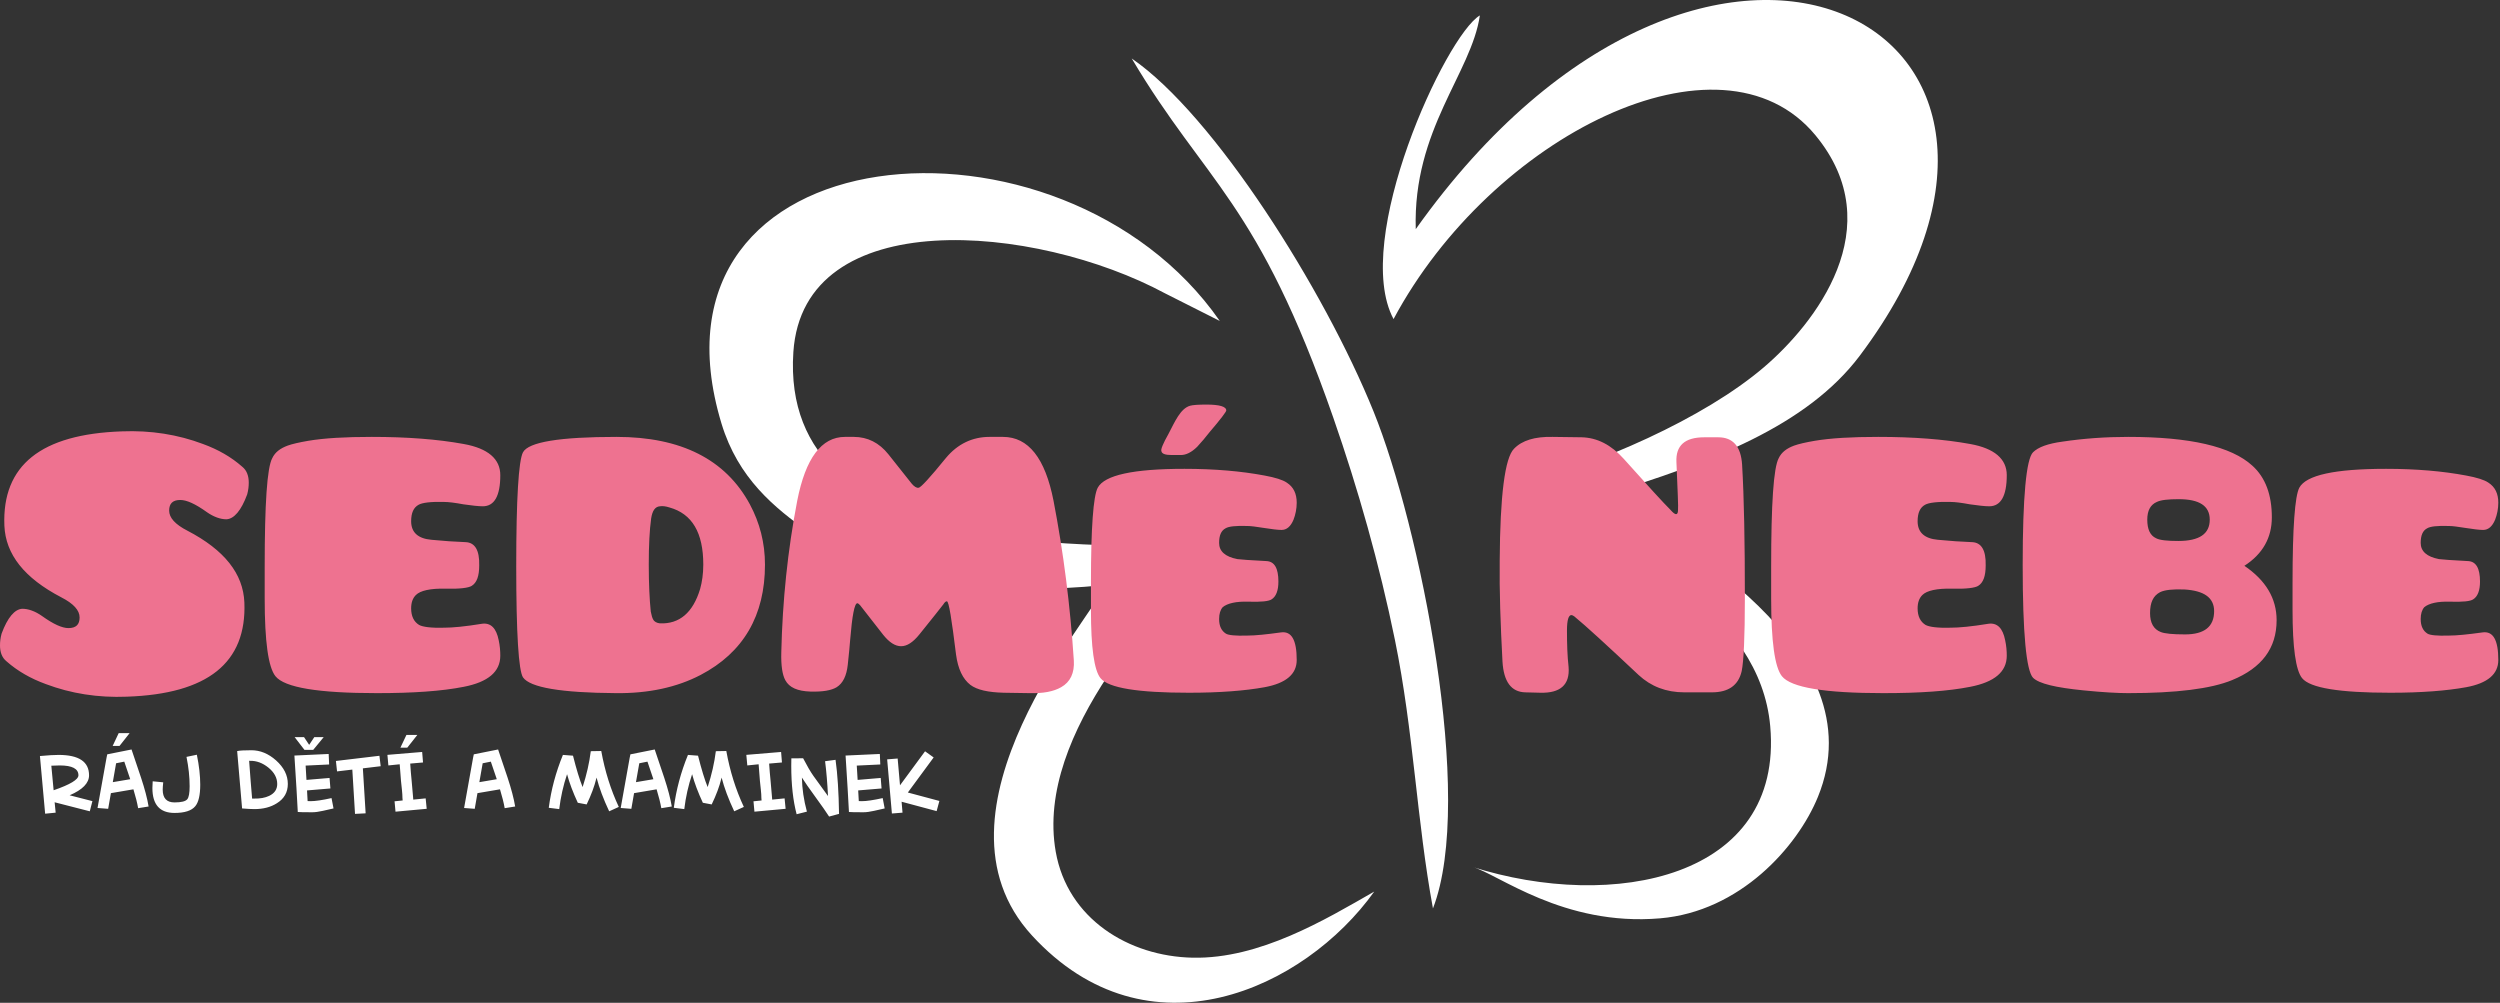
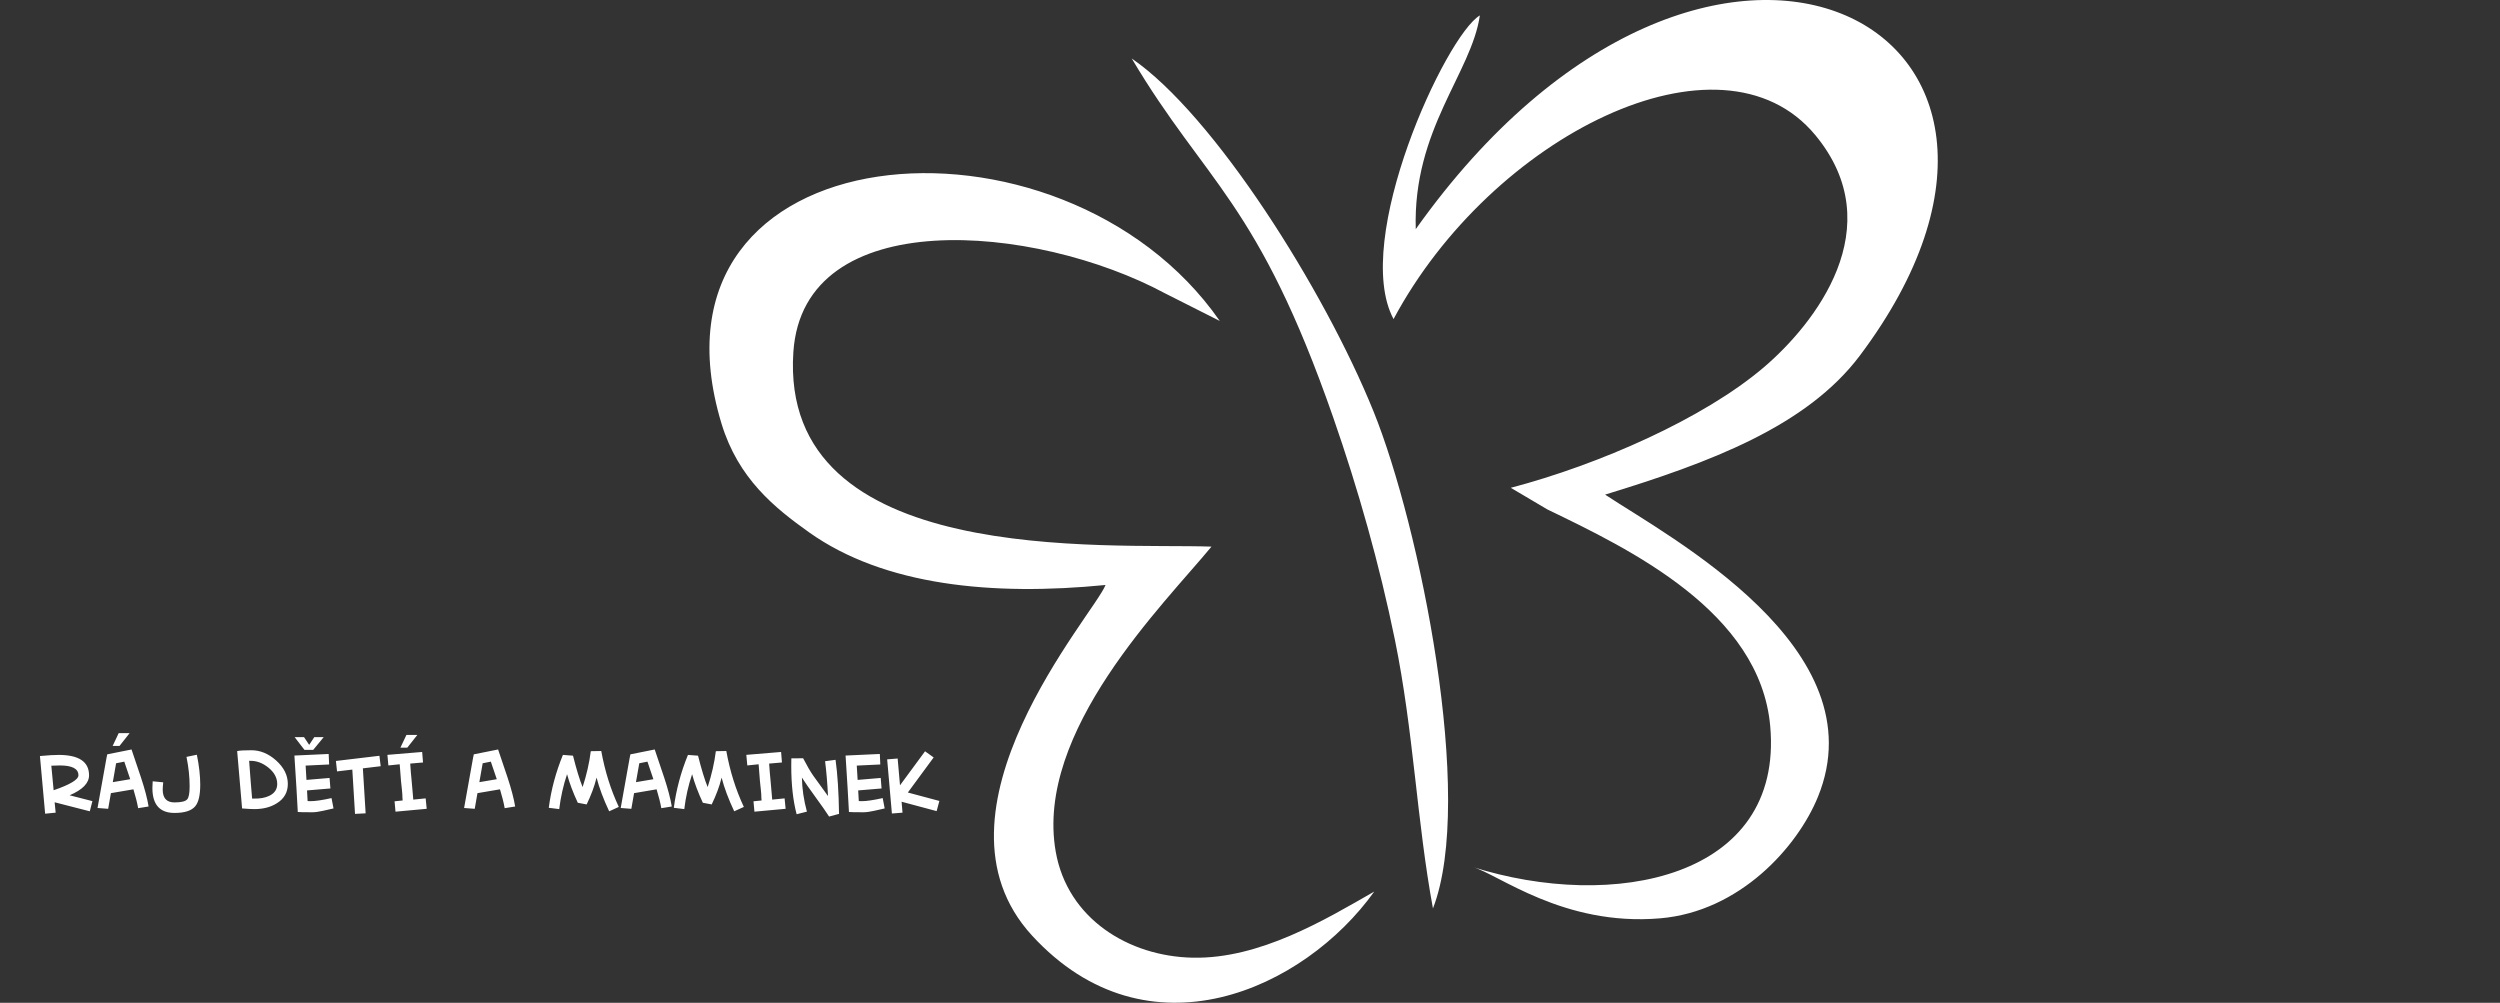
<svg xmlns="http://www.w3.org/2000/svg" width="177" height="71" viewBox="0 0 177 71" fill="none">
  <rect x="0" y="0" width="177" height="71" fill="#333333" stroke="none" />
  <path fill-rule="evenodd" clip-rule="evenodd" d="M104.774 1.091C102.354 2.527 95.67 16.999 98.663 22.591C105.591 9.634 121.845 1.491 128.531 9.574C133.926 16.097 128.444 22.963 124.883 26.002C120.629 29.632 113.215 32.893 106.963 34.536L109.558 36.07C115.344 38.866 124.611 43.297 125.332 51.415C126.29 62.203 114.202 64.545 104.218 61.369C106.048 61.853 110.659 65.602 117.535 65.018C123.184 64.539 127.262 59.966 128.709 56.42C133.003 45.895 118.201 38.041 113.641 35.019C121.079 32.743 127.92 30.182 131.683 25.169C149.252 1.759 121.01 -13.007 100.235 16.223C100.023 9.162 104.18 5.181 104.774 1.091ZM101.453 64.317C104.465 56.545 100.508 37.196 97.251 29.141C93.756 20.5 85.945 8.128 80.126 4.14C85.387 12.997 89.055 14.233 94.396 29.568C96.152 34.609 97.661 39.931 98.76 45.303C100.087 51.795 100.304 58.099 101.453 64.317ZM78.272 41.417C77.51 43.435 65.003 57.456 73.07 66.239C81.257 75.151 92.355 70.039 97.297 63.123C93.824 65.114 89.189 67.9 84.453 67.805C79.898 67.714 75.585 65.044 74.747 60.31C73.237 51.772 82.453 42.736 85.773 38.701C78.441 38.441 55.149 40.228 56.17 24.925C56.874 14.389 73.306 15.833 82.486 20.769L86.361 22.724C75.162 6.616 44.778 9.154 51.08 29.982C52.259 33.877 54.847 35.957 57.281 37.688C62.608 41.474 70.288 42.206 78.272 41.417Z" fill="white" />
-   <path d="M8.989 49.325C14.71 49.13 17.471 46.925 17.302 42.655C17.218 40.617 15.894 38.942 13.273 37.575C12.399 37.129 11.976 36.653 11.976 36.151C11.976 35.649 12.23 35.398 12.765 35.398C13.216 35.398 13.837 35.677 14.653 36.264C15.132 36.598 15.611 36.766 16.034 36.766C16.57 36.737 17.077 36.151 17.5 35.007C17.584 34.7 17.612 34.421 17.612 34.17C17.612 33.695 17.471 33.304 17.161 33.053C16.373 32.355 15.442 31.825 14.372 31.435C12.596 30.765 10.68 30.458 8.623 30.541C2.903 30.737 0.141 32.942 0.31 37.212C0.395 39.249 1.72 40.924 4.34 42.291C5.213 42.738 5.636 43.213 5.636 43.715C5.636 44.218 5.383 44.469 4.847 44.469C4.396 44.469 3.776 44.19 2.959 43.603C2.48 43.269 2.001 43.101 1.578 43.101C1.043 43.129 0.536 43.715 0.113 44.86C0.028 45.167 0 45.446 0 45.697C0 46.171 0.141 46.562 0.451 46.813C1.24 47.511 2.17 48.041 3.241 48.432C5.016 49.102 6.933 49.409 8.989 49.325ZM34.125 44.162C32.942 44.357 32.04 44.441 31.448 44.441C30.518 44.469 29.926 44.385 29.673 44.246C29.306 44.022 29.109 43.631 29.109 43.074C29.109 42.655 29.222 42.348 29.448 42.124C29.757 41.817 30.462 41.65 31.561 41.678C32.547 41.706 33.167 41.621 33.392 41.483C33.759 41.259 33.928 40.785 33.928 40.031C33.956 38.942 33.618 38.412 32.969 38.384C32.209 38.357 31.42 38.301 30.547 38.217C29.588 38.133 29.109 37.687 29.109 36.905C29.109 36.319 29.278 35.928 29.645 35.733C29.898 35.594 30.49 35.51 31.448 35.538C31.758 35.538 32.209 35.594 32.801 35.705C33.392 35.789 33.871 35.845 34.181 35.845C34.998 35.845 35.421 35.119 35.421 33.639C35.421 32.495 34.548 31.742 32.829 31.435C30.997 31.1 28.827 30.932 26.32 30.932C24.46 30.932 22.966 31.016 21.811 31.211C21.163 31.323 20.684 31.435 20.374 31.546C19.839 31.742 19.472 32.021 19.275 32.439C18.908 33.109 18.74 35.677 18.74 40.115V42.375C18.74 45.417 18.993 47.232 19.5 47.874C20.148 48.683 22.544 49.074 26.686 49.074C29.25 49.074 31.279 48.934 32.829 48.627C34.548 48.293 35.421 47.567 35.421 46.422C35.421 46.087 35.393 45.725 35.309 45.334C35.14 44.469 34.745 44.078 34.125 44.162ZM43.65 30.932C39.62 30.932 37.422 31.296 37.028 32.021C36.718 32.607 36.549 35.287 36.549 40.087C36.549 44.86 36.718 47.483 37.028 47.957C37.535 48.683 39.733 49.046 43.594 49.074C45.932 49.102 47.933 48.656 49.595 47.79C52.639 46.2 54.16 43.576 54.16 39.975C54.16 38.44 53.794 37.017 53.09 35.705C51.371 32.523 48.215 30.932 43.65 30.932ZM46.721 44.134C46.496 44.106 46.327 44.022 46.242 43.855C46.186 43.771 46.129 43.576 46.074 43.296C45.989 42.459 45.932 41.343 45.932 39.975C45.932 38.607 45.989 37.519 46.101 36.71C46.186 36.151 46.383 35.872 46.721 35.845C46.919 35.816 47.144 35.845 47.398 35.928C49.003 36.375 49.793 37.714 49.793 39.975C49.793 40.617 49.708 41.203 49.567 41.706C49.06 43.38 48.102 44.19 46.721 44.134ZM56.443 35.454C55.767 38.971 55.4 42.543 55.316 46.171C55.288 47.148 55.4 47.79 55.597 48.153C55.88 48.683 56.472 48.934 57.373 48.963C58.247 48.99 58.866 48.879 59.233 48.656C59.683 48.376 59.937 47.846 60.022 47.064C60.106 46.283 60.163 45.697 60.191 45.306C60.332 43.576 60.501 42.71 60.698 42.71C60.755 42.71 60.811 42.766 60.895 42.85L62.529 44.943C62.952 45.474 63.375 45.752 63.798 45.752C64.221 45.752 64.643 45.474 65.094 44.916C65.967 43.827 66.531 43.129 66.785 42.794C66.869 42.655 66.954 42.571 67.038 42.571C67.18 42.571 67.377 43.827 67.687 46.339C67.827 47.372 68.165 48.069 68.701 48.488C69.18 48.85 69.969 49.018 71.068 49.046L72.871 49.074C73.857 49.102 74.59 48.963 75.125 48.656C75.774 48.293 76.084 47.65 76.027 46.757C75.774 42.878 75.294 39.109 74.59 35.454C73.998 32.439 72.815 30.932 71.011 30.932H70.054C68.842 30.932 67.799 31.435 66.982 32.412C65.827 33.835 65.178 34.533 65.038 34.533C64.897 34.56 64.728 34.449 64.558 34.254L62.896 32.161C62.248 31.351 61.43 30.932 60.444 30.932H59.824C58.162 30.932 57.035 32.439 56.443 35.454ZM83.608 32.216C83.974 32.216 84.369 32.021 84.763 31.63C85.073 31.296 85.355 30.96 85.637 30.597C86.426 29.676 86.82 29.146 86.82 29.062C86.82 28.784 86.341 28.644 85.411 28.644C84.847 28.644 84.453 28.671 84.255 28.727C83.579 28.922 83.185 29.844 82.734 30.709C82.34 31.407 82.171 31.825 82.227 31.937C82.255 32.132 82.508 32.216 82.96 32.216H83.608ZM90.68 44.776C89.666 44.916 88.877 44.999 88.314 44.999C87.468 45.027 86.961 44.971 86.792 44.86C86.482 44.664 86.313 44.329 86.313 43.827C86.313 43.464 86.397 43.185 86.567 42.989C86.905 42.71 87.524 42.571 88.398 42.599C89.3 42.627 89.835 42.571 90.033 42.431C90.343 42.236 90.511 41.817 90.511 41.175C90.511 40.226 90.23 39.752 89.666 39.724C88.511 39.668 87.834 39.612 87.609 39.585C86.736 39.417 86.313 39.026 86.313 38.44C86.313 37.91 86.454 37.575 86.764 37.407C86.989 37.268 87.496 37.212 88.314 37.24C88.567 37.24 88.962 37.296 89.497 37.38C90.033 37.463 90.455 37.519 90.737 37.519C91.103 37.519 91.385 37.268 91.582 36.793C91.723 36.431 91.807 36.012 91.807 35.594C91.807 34.951 91.582 34.477 91.103 34.17C90.822 33.974 90.285 33.807 89.525 33.667C87.891 33.36 86.003 33.193 83.861 33.193C80.227 33.193 78.198 33.639 77.718 34.533C77.408 35.119 77.239 37.352 77.239 41.231V43.185C77.239 45.836 77.464 47.455 77.915 48.013C78.479 48.711 80.564 49.046 84.171 49.046C86.369 49.046 88.144 48.906 89.525 48.656C91.047 48.376 91.807 47.734 91.807 46.729C91.807 45.306 91.442 44.664 90.68 44.776ZM123.34 32.886C123.256 31.602 122.692 30.96 121.649 30.96H120.663C119.282 30.96 118.634 31.546 118.691 32.718C118.775 34.756 118.831 35.9 118.803 36.123C118.803 36.319 118.747 36.403 118.662 36.403C118.578 36.403 118.437 36.291 118.268 36.096C117.789 35.621 116.69 34.421 114.971 32.495C114.069 31.491 113.083 30.988 111.984 30.96L109.927 30.932C108.659 30.904 107.758 31.183 107.193 31.77C106.546 32.412 106.207 35.063 106.179 39.696C106.151 41.817 106.236 44.19 106.376 46.841C106.461 48.264 106.996 48.99 107.983 49.018L109.082 49.046C110.434 49.074 111.167 48.516 111.054 47.204C110.969 46.451 110.941 45.585 110.941 44.636C110.941 43.91 111.054 43.548 111.251 43.548C111.307 43.548 111.364 43.576 111.449 43.631C112.266 44.301 113.788 45.697 116.014 47.79C116.887 48.599 117.958 49.018 119.254 49.018H121.198C122.382 49.018 123.086 48.516 123.312 47.511C123.452 46.841 123.537 45.111 123.537 42.348C123.537 38.412 123.481 35.258 123.34 32.886ZM140.783 44.162C139.599 44.357 138.698 44.441 138.106 44.441C137.176 44.469 136.584 44.385 136.331 44.246C135.964 44.022 135.767 43.631 135.767 43.074C135.767 42.655 135.88 42.348 136.106 42.124C136.415 41.817 137.12 41.65 138.219 41.678C139.205 41.706 139.825 41.621 140.05 41.483C140.417 41.259 140.586 40.785 140.586 40.031C140.614 38.942 140.276 38.412 139.627 38.384C138.867 38.357 138.078 38.301 137.204 38.217C136.246 38.133 135.767 37.687 135.767 36.905C135.767 36.319 135.936 35.928 136.302 35.733C136.556 35.594 137.148 35.51 138.106 35.538C138.416 35.538 138.867 35.594 139.458 35.705C140.05 35.789 140.529 35.845 140.839 35.845C141.656 35.845 142.079 35.119 142.079 33.639C142.079 32.495 141.206 31.742 139.487 31.435C137.655 31.1 135.485 30.932 132.977 30.932C131.118 30.932 129.624 31.016 128.469 31.211C127.82 31.323 127.342 31.435 127.032 31.546C126.496 31.742 126.13 32.021 125.933 32.439C125.566 33.109 125.398 35.677 125.398 40.115V42.375C125.398 45.417 125.651 47.232 126.158 47.874C126.806 48.683 129.201 49.074 133.343 49.074C135.908 49.074 137.937 48.934 139.487 48.627C141.206 48.293 142.079 47.567 142.079 46.422C142.079 46.087 142.051 45.725 141.966 45.334C141.798 44.469 141.403 44.078 140.783 44.162ZM161.184 43.91C161.184 42.375 160.424 41.092 158.902 40.059C160.198 39.222 160.846 38.077 160.846 36.626C160.846 35.035 160.396 33.807 159.466 32.969C157.972 31.602 155.041 30.932 150.674 30.932C149.068 30.932 147.517 31.044 146.024 31.267C144.982 31.407 144.305 31.658 143.939 32.021C143.46 32.495 143.206 35.175 143.206 40.003C143.206 44.832 143.46 47.483 143.939 47.986C144.362 48.404 145.545 48.683 147.517 48.879C148.898 49.018 149.969 49.074 150.674 49.074C154.084 49.074 156.535 48.767 158.028 48.153C160.142 47.288 161.184 45.892 161.184 43.91ZM152.224 43.408C152.224 42.655 152.449 42.18 152.928 41.929C153.266 41.761 153.83 41.706 154.647 41.734C156.056 41.817 156.76 42.319 156.76 43.269C156.76 44.357 156.084 44.916 154.703 44.916C153.83 44.916 153.266 44.86 152.984 44.748C152.477 44.552 152.224 44.106 152.224 43.408ZM154.253 35.342C155.718 35.342 156.45 35.816 156.45 36.793C156.45 37.798 155.718 38.301 154.224 38.301C153.435 38.301 152.9 38.245 152.646 38.105C152.224 37.91 152.027 37.463 152.027 36.793C152.027 36.151 152.252 35.733 152.703 35.538C152.984 35.398 153.492 35.342 154.253 35.342ZM175.753 44.776C174.738 44.916 173.95 44.999 173.386 44.999C172.541 45.027 172.033 44.971 171.864 44.86C171.554 44.664 171.385 44.329 171.385 43.827C171.385 43.464 171.47 43.185 171.639 42.989C171.977 42.71 172.597 42.571 173.471 42.599C174.372 42.627 174.908 42.571 175.105 42.431C175.415 42.236 175.584 41.817 175.584 41.175C175.584 40.226 175.302 39.752 174.738 39.724C173.583 39.668 172.906 39.612 172.681 39.585C171.808 39.417 171.385 39.026 171.385 38.44C171.385 37.91 171.526 37.575 171.836 37.407C172.061 37.268 172.569 37.212 173.386 37.24C173.64 37.24 174.034 37.296 174.57 37.38C175.105 37.463 175.527 37.519 175.809 37.519C176.176 37.519 176.457 37.268 176.655 36.793C176.796 36.431 176.88 36.012 176.88 35.594C176.88 34.951 176.655 34.477 176.176 34.17C175.894 33.974 175.358 33.807 174.598 33.667C172.963 33.36 171.075 33.193 168.934 33.193C165.299 33.193 163.27 33.639 162.79 34.533C162.481 35.119 162.312 37.352 162.312 41.231V43.185C162.312 45.836 162.537 47.455 162.988 48.013C163.551 48.711 165.637 49.046 169.243 49.046C171.441 49.046 173.217 48.906 174.598 48.656C176.119 48.376 176.88 47.734 176.88 46.729C176.88 45.306 176.514 44.664 175.753 44.776Z" fill="#EE7290" />
  <path d="M6.543 56.72L6.357 57.44L3.868 56.801L3.941 57.536L3.196 57.61L2.827 53.527C3.396 53.474 3.837 53.448 4.149 53.448C5.586 53.448 6.305 53.93 6.305 54.892C6.305 55.443 5.846 55.913 4.929 56.306L6.543 56.72ZM28.348 52.936L28.775 52.033H29.547L28.835 52.936H28.348ZM7.976 52.812L8.402 51.908H9.175L8.462 52.812H7.976ZM21.889 52.736L22.252 52.189H22.918L22.175 53.092H21.556L20.86 52.189H21.526L21.889 52.736ZM5.553 54.891C5.553 54.425 5.111 54.193 4.228 54.193C4.125 54.193 3.927 54.199 3.634 54.212L3.797 55.95C4.967 55.547 5.553 55.193 5.553 54.891ZM10.521 57.1L9.78 57.219C9.714 56.844 9.603 56.399 9.446 55.884L7.852 56.155L7.658 57.264L6.905 57.206L7.542 53.651C7.545 53.621 7.562 53.538 7.593 53.407L9.313 53.063C9.537 53.728 9.761 54.395 9.987 55.064C10.249 55.858 10.428 56.536 10.521 57.1ZM9.22 55.168C9.189 55.083 9.049 54.669 8.799 53.924L8.22 54.04L7.986 55.377L9.22 55.168ZM14.177 55.555C14.177 56.29 14.06 56.799 13.825 57.08C13.566 57.396 13.076 57.556 12.357 57.556C11.312 57.556 10.79 56.967 10.79 55.792C10.79 55.646 10.796 55.487 10.81 55.316L11.556 55.388C11.533 55.608 11.52 55.781 11.52 55.909C11.52 56.51 11.799 56.811 12.355 56.811C12.833 56.811 13.135 56.737 13.259 56.587C13.37 56.455 13.426 56.149 13.426 55.67C13.426 55.011 13.352 54.317 13.204 53.587L13.937 53.435C14.098 54.218 14.177 54.925 14.177 55.555ZM20.378 55.502C20.378 56.092 20.121 56.547 19.605 56.868C19.17 57.146 18.639 57.284 18.013 57.284C17.808 57.284 17.518 57.269 17.14 57.238C17.059 56.327 16.943 54.973 16.791 53.176C16.965 53.137 17.301 53.117 17.798 53.117C18.424 53.117 19.007 53.357 19.545 53.836C20.101 54.335 20.378 54.889 20.378 55.502ZM19.627 55.508C19.627 55.068 19.415 54.677 18.992 54.338C18.588 54.016 18.161 53.858 17.713 53.867H17.639C17.716 54.939 17.786 55.83 17.85 56.54H17.991C18.412 56.549 18.766 56.485 19.055 56.349C19.436 56.168 19.627 55.888 19.627 55.508ZM23.613 57.237C23.363 57.294 23.112 57.352 22.858 57.408C22.564 57.475 22.311 57.508 22.097 57.508C21.523 57.508 21.185 57.501 21.083 57.488C21.039 56.586 20.959 55.254 20.844 53.493C20.977 53.489 21.785 53.45 23.27 53.381L23.303 54.125L21.638 54.204L21.698 55.217L23.333 55.079L23.392 55.823L21.738 55.962L21.779 56.716C21.85 56.721 21.924 56.723 21.999 56.723C22.32 56.723 22.81 56.651 23.473 56.505L23.613 57.237ZM26.952 54.248L25.691 54.399L25.887 57.584L25.135 57.623L24.944 54.487L23.863 54.615L23.783 53.876L26.864 53.509L26.952 54.248ZM30.21 57.263L28.002 57.467L27.935 56.732L28.509 56.673C28.498 56.62 28.494 56.563 28.494 56.501C28.494 56.346 28.481 56.146 28.455 55.899C28.413 55.546 28.391 55.345 28.391 55.297C28.361 54.93 28.33 54.535 28.299 54.111L27.496 54.193L27.429 53.444L29.889 53.239L29.95 53.983L29.043 54.062C29.071 54.489 29.104 54.889 29.143 55.264C29.169 55.523 29.203 55.913 29.245 56.432C29.245 56.473 29.25 56.532 29.259 56.612L30.137 56.525L30.21 57.263ZM36.474 57.1L35.732 57.219C35.667 56.844 35.555 56.399 35.399 55.884L33.804 56.155L33.611 57.264L32.858 57.206L33.494 53.651C33.498 53.621 33.515 53.538 33.545 53.407L35.266 53.063C35.489 53.728 35.713 54.395 35.94 55.064C36.201 55.858 36.38 56.536 36.474 57.1ZM35.172 55.168C35.141 55.083 35 54.669 34.751 53.924L34.173 54.04L33.938 55.377L35.172 55.168ZM43.811 57.13L43.129 57.44C42.721 56.573 42.423 55.777 42.236 55.052C42.236 55.056 42.228 55.082 42.215 55.131C42.082 55.681 41.855 56.289 41.535 56.954C41.397 56.928 41.189 56.889 40.908 56.836C40.57 56.108 40.316 55.435 40.148 54.814C39.88 55.611 39.696 56.434 39.593 57.284L38.853 57.192C39.018 55.92 39.352 54.672 39.854 53.448L40.568 53.502C40.813 54.473 41.039 55.215 41.249 55.725C41.534 54.854 41.725 54.007 41.828 53.184L42.569 53.171C42.827 54.596 43.242 55.916 43.811 57.13ZM47.562 57.1L46.821 57.219C46.755 56.844 46.643 56.399 46.487 55.884L44.892 56.155L44.699 57.264L43.946 57.206L44.582 53.651C44.586 53.621 44.602 53.538 44.633 53.407L46.354 53.063C46.577 53.728 46.801 54.395 47.028 55.064C47.289 55.858 47.469 56.536 47.562 57.1ZM46.26 55.168C46.229 55.083 46.089 54.669 45.839 53.924L45.261 54.04L45.026 55.377L46.26 55.168ZM52.664 57.13L51.983 57.44C51.574 56.573 51.276 55.777 51.089 55.052C51.089 55.056 51.082 55.082 51.069 55.131C50.935 55.681 50.709 56.289 50.388 56.954C50.25 56.928 50.042 56.889 49.762 56.836C49.423 56.108 49.17 55.435 49.001 54.814C48.733 55.611 48.549 56.434 48.447 57.284L47.706 57.192C47.872 55.92 48.205 54.672 48.707 53.448L49.421 53.502C49.666 54.473 49.893 55.215 50.102 55.725C50.387 54.854 50.579 54.007 50.682 53.184L51.423 53.171C51.68 54.596 52.094 55.916 52.664 57.13ZM55.622 57.263L53.414 57.467L53.347 56.732L53.92 56.673C53.91 56.62 53.906 56.563 53.906 56.501C53.906 56.346 53.894 56.146 53.867 55.899C53.825 55.546 53.803 55.345 53.803 55.297C53.773 54.93 53.742 54.535 53.711 54.111L52.909 54.193L52.84 53.444L55.302 53.239L55.362 53.983L54.455 54.062C54.483 54.489 54.516 54.889 54.555 55.264C54.581 55.523 54.615 55.913 54.657 56.432C54.657 56.473 54.662 56.532 54.671 56.612L55.549 56.525L55.622 57.263ZM59.404 57.622L58.7 57.813C58.501 57.5 58.18 57.041 57.738 56.436C57.297 55.83 56.975 55.369 56.775 55.052C56.788 55.836 56.906 56.64 57.129 57.463L56.401 57.648C56.148 56.688 56.021 55.546 56.021 54.22C56.021 54.053 56.024 53.877 56.028 53.692C56.436 53.692 56.714 53.69 56.861 53.685C57.137 54.217 57.379 54.634 57.59 54.934C57.642 55.017 57.987 55.493 58.623 56.36C58.578 55.452 58.51 54.631 58.416 53.894L59.157 53.795C59.299 54.809 59.381 56.084 59.404 57.622ZM62.635 57.237C62.386 57.294 62.134 57.352 61.88 57.408C61.586 57.475 61.334 57.508 61.12 57.508C60.546 57.508 60.208 57.501 60.105 57.488C60.06 56.586 59.981 55.254 59.866 53.493C60 53.489 60.807 53.45 62.292 53.381L62.325 54.125L60.659 54.204L60.72 55.217L62.355 55.079L62.414 55.823L60.76 55.962L60.802 56.716C60.873 56.721 60.947 56.723 61.022 56.723C61.342 56.723 61.832 56.651 62.495 56.505L62.635 57.237ZM66.508 56.707L66.314 57.427L63.833 56.762L63.898 57.536L63.146 57.596C63.074 56.746 62.963 55.468 62.811 53.763L63.554 53.703L63.72 55.6L65.494 53.191L66.103 53.627L64.275 56.11L66.508 56.707Z" fill="white" />
</svg>